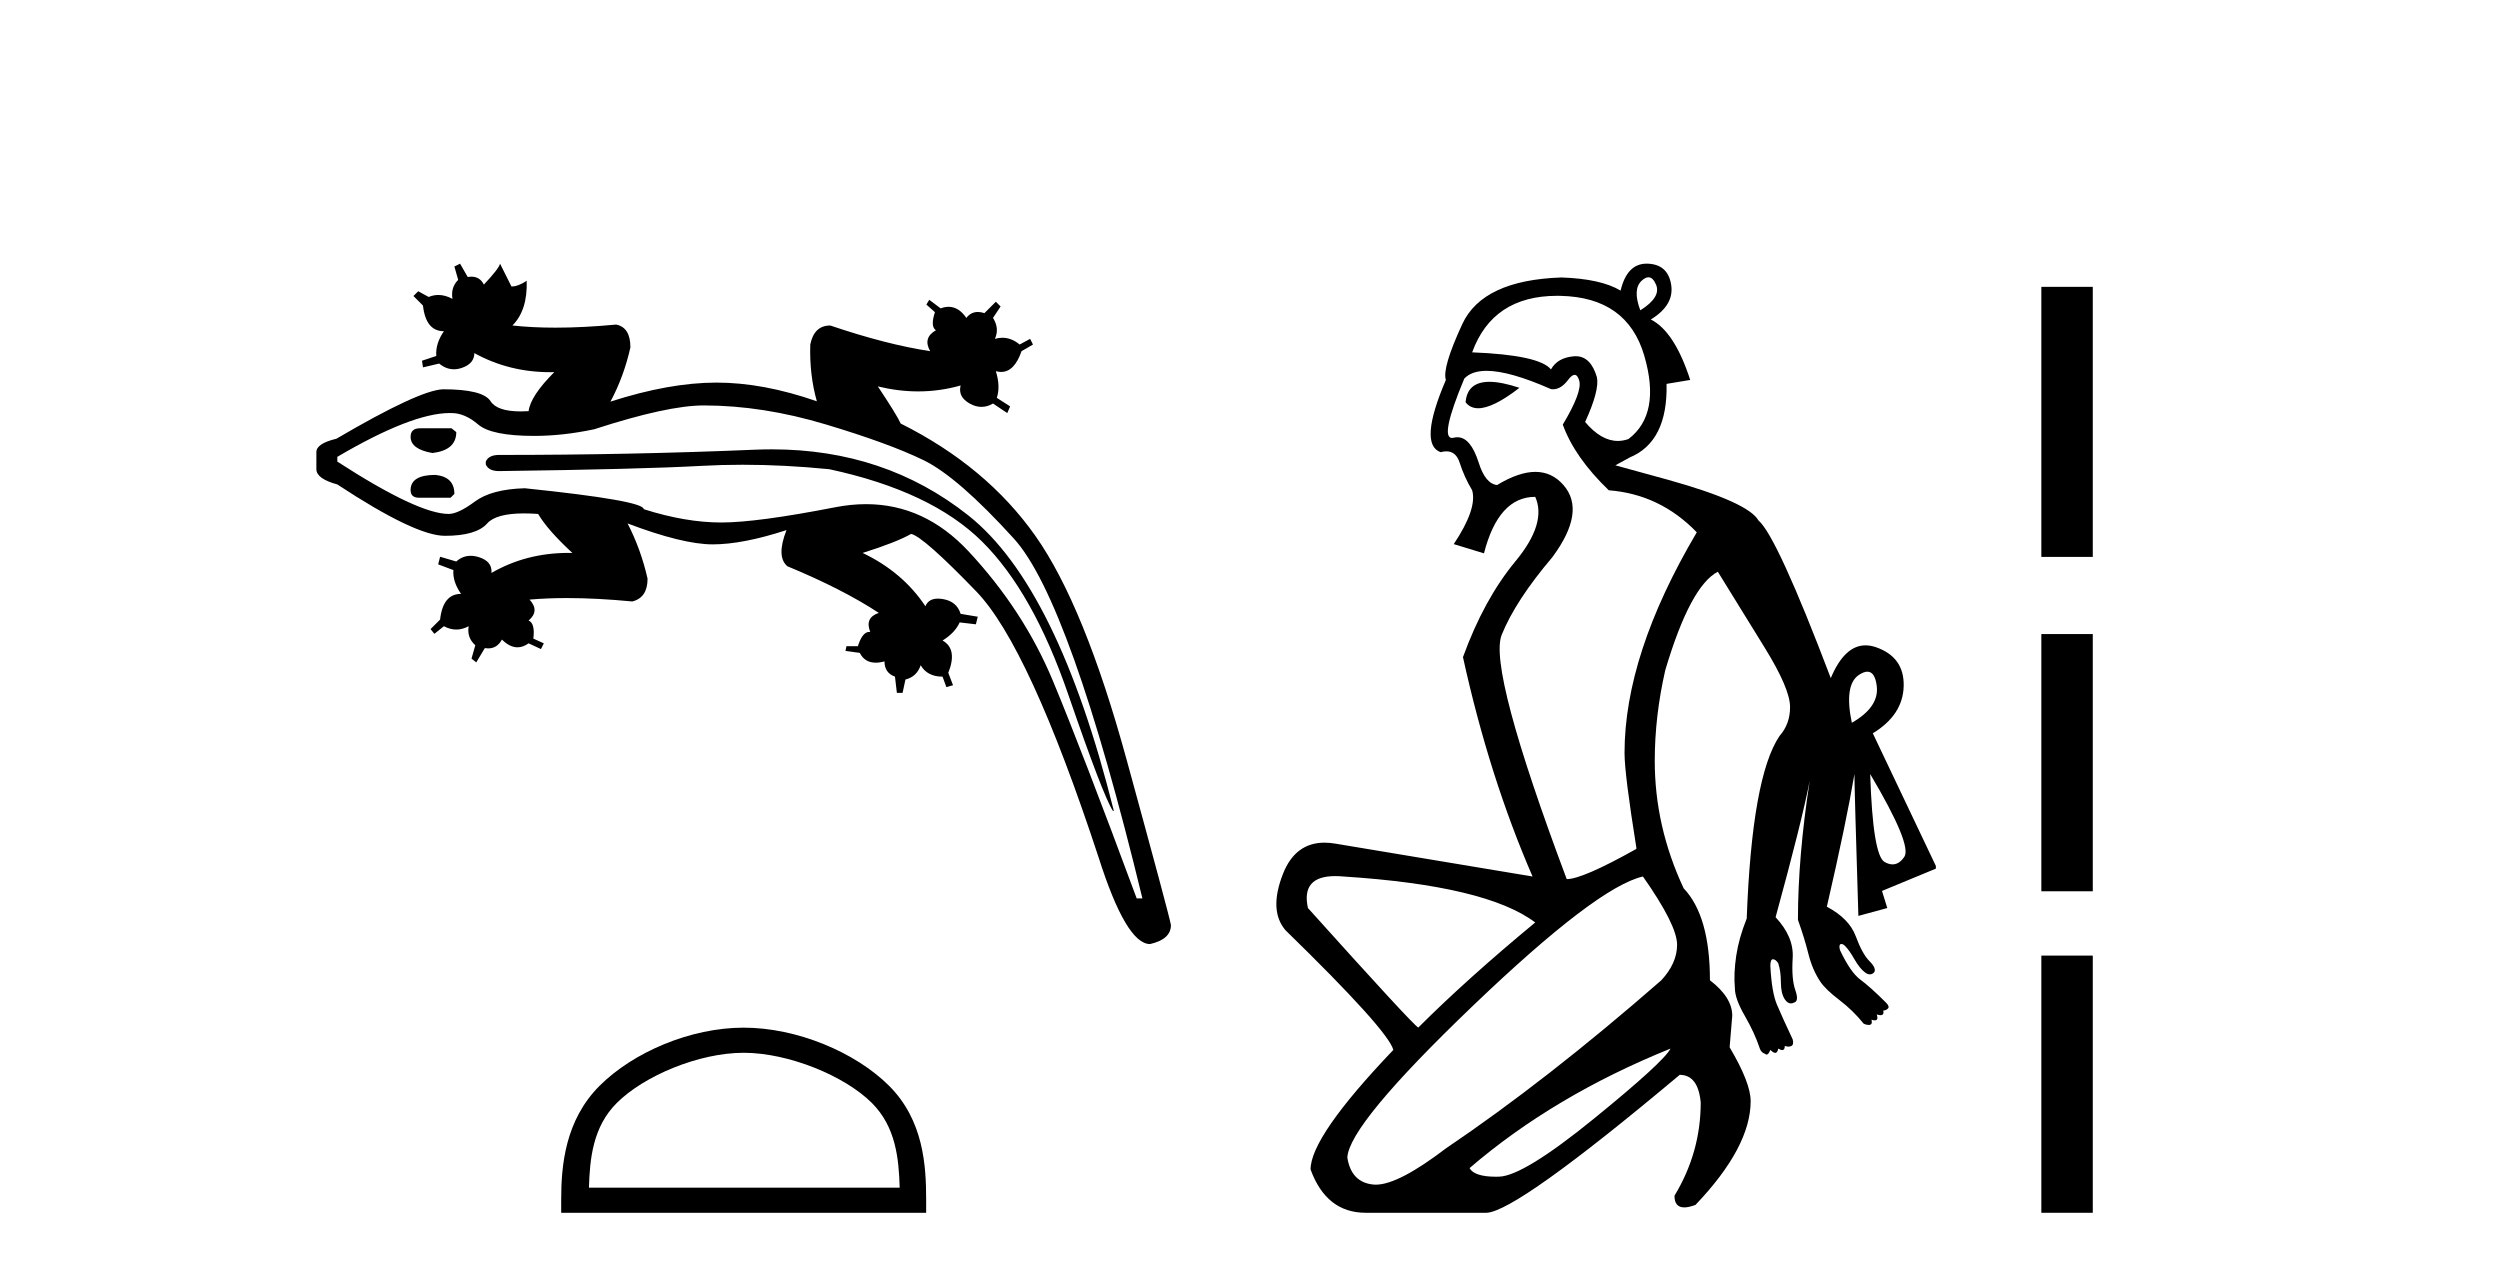
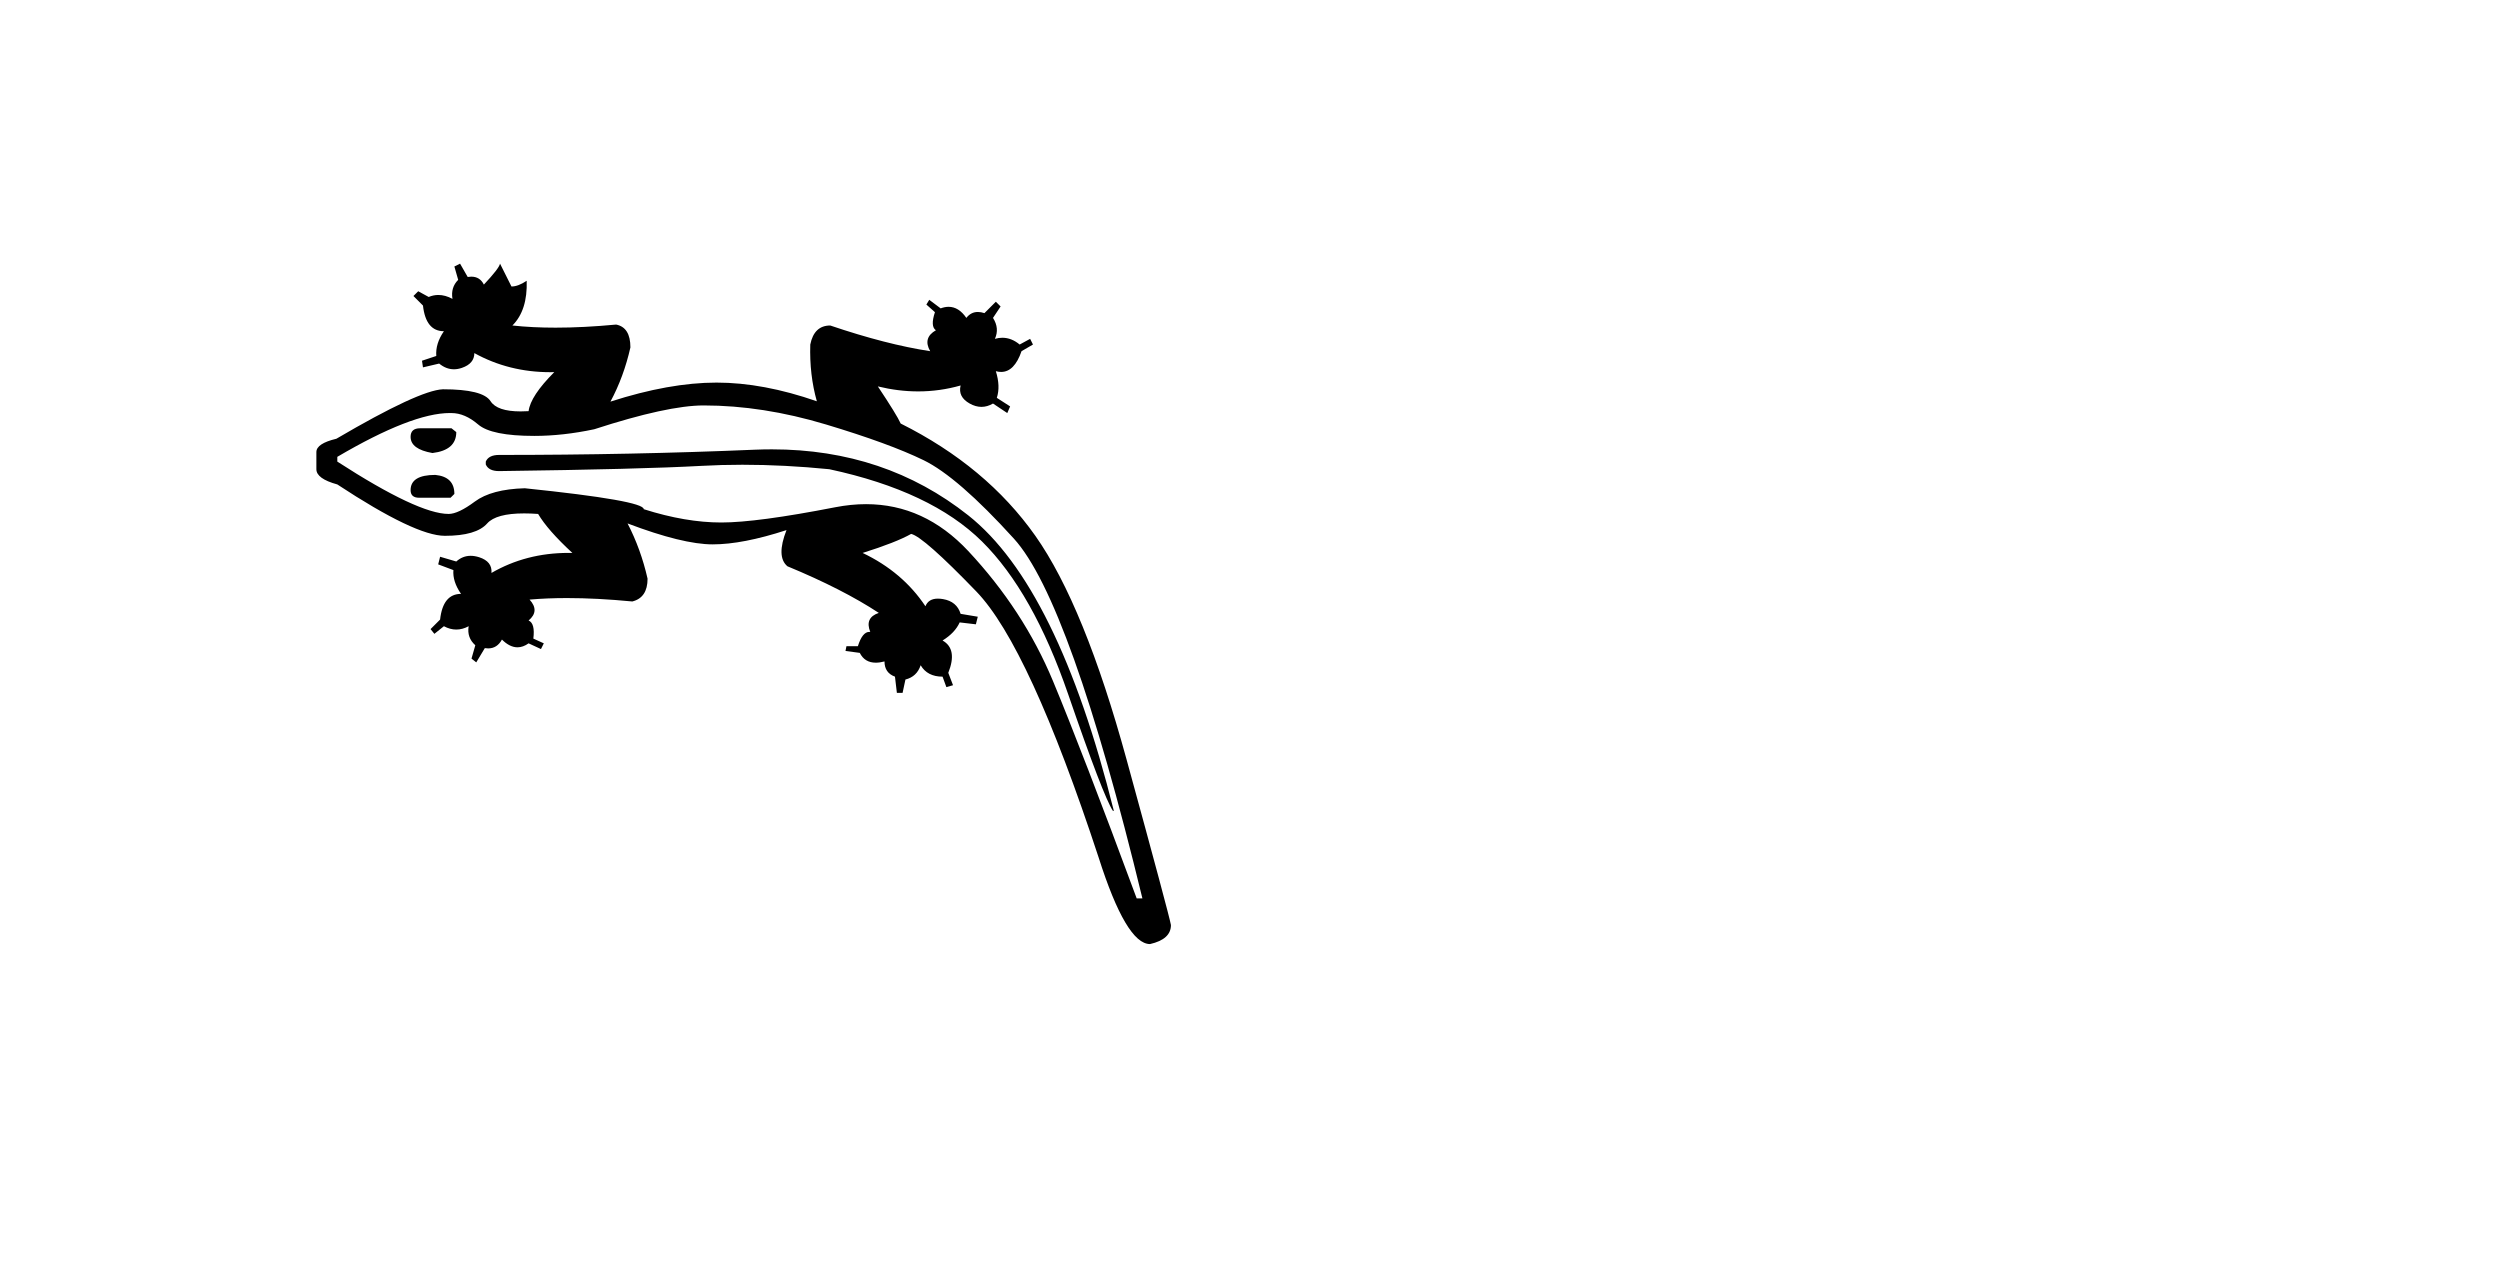
<svg xmlns="http://www.w3.org/2000/svg" width="80.0" height="41.0">
  <path d="M 26.139 12.841 L 26.139 12.841 Q 26.139 12.841 26.139 12.841 L 26.139 12.841 Q 26.139 12.841 26.139 12.841 ZM 13.443 13.705 Q 13.139 13.705 13.139 13.979 Q 13.139 14.375 13.839 14.497 Q 14.601 14.405 14.601 13.827 L 14.448 13.705 ZM 13.931 15.197 Q 13.139 15.197 13.139 15.684 Q 13.139 15.928 13.413 15.928 L 14.418 15.928 L 14.54 15.806 Q 14.54 15.258 13.931 15.197 ZM 24.702 14.379 Q 24.435 14.379 24.163 14.39 Q 20.204 14.558 15.971 14.558 Q 15.636 14.558 15.545 14.771 L 15.545 14.862 Q 15.636 15.075 15.971 15.075 Q 20.508 15.015 22.442 14.908 Q 23.087 14.872 23.757 14.872 Q 25.097 14.872 26.538 15.015 Q 29.796 15.715 31.426 17.329 Q 33.055 18.943 34.182 22.217 Q 35.308 25.49 35.613 25.947 L 35.643 25.947 Q 33.847 18.76 30.984 16.491 Q 28.318 14.379 24.702 14.379 ZM 22.518 12.974 Q 24.406 12.974 26.431 13.583 Q 28.457 14.192 29.553 14.725 Q 30.649 15.258 32.446 17.238 Q 34.243 19.217 36.557 28.749 L 36.374 28.749 Q 34.638 24.059 33.694 21.79 Q 32.75 19.522 30.984 17.633 Q 29.58 16.133 27.714 16.133 Q 27.233 16.133 26.721 16.233 Q 24.224 16.72 23.082 16.72 Q 21.94 16.72 20.6 16.294 Q 20.6 16.019 16.793 15.624 Q 15.727 15.654 15.195 16.05 Q 14.662 16.446 14.357 16.446 Q 13.383 16.446 10.794 14.771 L 10.794 14.619 Q 13.18 13.217 14.397 13.217 Q 14.423 13.217 14.448 13.218 Q 14.875 13.218 15.301 13.583 Q 15.727 13.949 17.098 13.949 Q 18.011 13.949 19.016 13.736 Q 21.361 12.974 22.518 12.974 ZM 14.722 8.437 L 14.54 8.528 L 14.662 8.955 Q 14.418 9.198 14.479 9.564 Q 14.248 9.439 14.027 9.439 Q 13.87 9.439 13.718 9.503 L 13.383 9.32 L 13.23 9.472 L 13.535 9.777 Q 13.626 10.599 14.205 10.599 Q 13.931 10.995 13.961 11.391 L 13.504 11.543 L 13.535 11.756 L 14.053 11.634 Q 14.276 11.817 14.526 11.817 Q 14.651 11.817 14.783 11.771 Q 15.179 11.634 15.179 11.299 Q 16.284 11.91 17.61 11.91 Q 17.674 11.91 17.737 11.908 L 17.737 11.908 Q 16.976 12.67 16.915 13.157 Q 16.781 13.165 16.66 13.165 Q 15.907 13.165 15.697 12.837 Q 15.453 12.457 14.174 12.457 Q 13.413 12.487 10.764 14.04 Q 10.124 14.192 10.124 14.466 L 10.124 15.015 Q 10.124 15.319 10.794 15.502 Q 13.291 17.146 14.235 17.146 Q 15.24 17.146 15.59 16.75 Q 15.875 16.429 16.773 16.429 Q 16.98 16.429 17.22 16.446 Q 17.524 16.963 18.316 17.694 Q 18.254 17.693 18.192 17.693 Q 16.834 17.693 15.727 18.334 Q 15.758 17.968 15.332 17.831 Q 15.189 17.786 15.061 17.786 Q 14.804 17.786 14.601 17.968 L 14.083 17.816 L 14.022 18.06 L 14.509 18.243 Q 14.479 18.608 14.753 19.004 Q 14.174 19.004 14.083 19.826 L 13.778 20.131 L 13.9 20.283 L 14.205 20.039 Q 14.403 20.146 14.601 20.146 Q 14.799 20.146 14.997 20.039 L 14.997 20.039 Q 14.936 20.405 15.21 20.648 L 15.088 21.075 L 15.24 21.196 L 15.514 20.74 Q 15.57 20.749 15.622 20.749 Q 15.908 20.749 16.062 20.466 Q 16.311 20.714 16.56 20.714 Q 16.737 20.714 16.915 20.587 L 17.311 20.77 L 17.402 20.587 L 17.067 20.435 Q 17.128 19.948 16.915 19.856 Q 17.28 19.552 16.946 19.187 Q 17.506 19.138 18.144 19.138 Q 19.102 19.138 20.234 19.247 Q 20.722 19.126 20.722 18.517 Q 20.508 17.573 20.082 16.75 L 20.082 16.75 Q 21.848 17.42 22.808 17.42 Q 23.767 17.42 25.168 16.963 L 25.168 16.963 Q 24.833 17.816 25.198 18.121 Q 26.964 18.852 28.122 19.613 Q 27.665 19.765 27.848 20.222 Q 27.833 20.22 27.819 20.22 Q 27.595 20.22 27.452 20.679 L 27.086 20.679 L 27.056 20.831 L 27.513 20.892 Q 27.67 21.206 28.025 21.206 Q 28.152 21.206 28.304 21.166 Q 28.304 21.531 28.639 21.653 L 28.7 22.171 L 28.883 22.171 L 28.974 21.745 Q 29.34 21.653 29.461 21.288 Q 29.675 21.653 30.162 21.653 L 30.284 21.988 L 30.497 21.927 L 30.345 21.531 Q 30.649 20.77 30.162 20.496 Q 30.558 20.252 30.71 19.917 L 31.228 19.978 L 31.289 19.735 L 30.74 19.643 Q 30.619 19.247 30.177 19.171 Q 30.089 19.156 30.013 19.156 Q 29.711 19.156 29.614 19.4 Q 28.883 18.303 27.604 17.694 Q 28.67 17.359 29.157 17.085 Q 29.553 17.177 31.243 18.928 Q 32.933 20.679 35.156 27.439 Q 36.039 30.21 36.801 30.21 Q 37.47 30.058 37.47 29.601 Q 37.41 29.266 36.054 24.318 Q 34.699 19.369 33.131 17.146 Q 31.563 14.923 28.822 13.553 Q 28.7 13.279 28.091 12.365 L 28.091 12.365 Q 28.747 12.525 29.381 12.525 Q 30.073 12.525 30.74 12.335 L 30.74 12.335 Q 30.649 12.7 31.03 12.913 Q 31.22 13.02 31.407 13.02 Q 31.593 13.02 31.776 12.913 L 32.233 13.218 L 32.324 13.005 L 31.898 12.731 Q 32.019 12.365 31.867 11.878 L 31.867 11.878 Q 31.956 11.902 32.037 11.902 Q 32.46 11.902 32.689 11.238 L 33.055 11.025 L 32.964 10.843 L 32.629 11.025 Q 32.368 10.808 32.075 10.808 Q 31.959 10.808 31.837 10.843 Q 31.989 10.508 31.776 10.173 L 32.019 9.807 L 31.867 9.655 L 31.502 10.02 Q 31.389 9.983 31.291 9.983 Q 31.071 9.983 30.923 10.173 Q 30.68 9.818 30.355 9.818 Q 30.234 9.818 30.101 9.868 L 29.736 9.594 L 29.644 9.746 L 29.918 9.99 Q 29.766 10.447 29.949 10.568 Q 29.522 10.812 29.766 11.238 Q 28.365 11.025 26.568 10.416 Q 26.051 10.416 25.929 11.025 Q 25.899 11.993 26.139 12.841 L 26.139 12.841 Q 24.422 12.243 22.929 12.243 Q 21.422 12.243 19.534 12.852 Q 19.96 12.061 20.173 11.117 Q 20.173 10.477 19.717 10.386 Q 18.67 10.485 17.778 10.485 Q 17.034 10.485 16.397 10.416 Q 16.885 9.929 16.854 8.985 L 16.854 8.985 Q 16.58 9.168 16.367 9.168 L 16.001 8.437 Q 15.971 8.589 15.484 9.107 Q 15.357 8.853 15.082 8.853 Q 15.027 8.853 14.966 8.863 L 14.722 8.437 Z" style="fill:#000000;stroke:none" />
-   <path d="M 23.797 33.689 C 25.234 33.689 27.032 34.427 27.902 35.297 C 28.663 36.058 28.763 37.068 28.79 38.005 L 18.846 38.005 C 18.874 37.068 18.974 36.058 19.735 35.297 C 20.605 34.427 22.361 33.689 23.797 33.689 ZM 23.797 32.885 C 22.093 32.885 20.26 33.672 19.185 34.747 C 18.083 35.849 17.958 37.3 17.958 38.386 L 17.958 38.809 L 29.637 38.809 L 29.637 38.386 C 29.637 37.3 29.554 35.849 28.452 34.747 C 27.377 33.672 25.501 32.885 23.797 32.885 Z" style="fill:#000000;stroke:none" />
-   <path d="M 52.75 8.873 Q 52.894 8.873 52.994 9.11 Q 53.162 9.509 52.49 9.93 Q 52.237 9.257 52.532 8.984 Q 52.651 8.873 52.75 8.873 ZM 47.662 12.218 Q 46.953 12.218 46.899 12.872 Q 47.046 13.064 47.303 13.064 Q 47.777 13.064 48.622 12.41 Q 48.046 12.218 47.662 12.218 ZM 49.831 9.466 Q 49.878 9.466 49.925 9.467 Q 52.069 9.509 52.616 11.38 Q 53.162 13.251 52.111 14.049 Q 51.94 14.11 51.771 14.11 Q 51.235 14.11 50.724 13.503 Q 51.186 12.494 51.102 12.074 Q 50.904 11.399 50.424 11.399 Q 50.396 11.399 50.367 11.401 Q 49.841 11.443 49.631 11.821 Q 49.253 11.359 47.109 11.275 Q 47.766 9.466 49.831 9.466 ZM 59.757 21.494 Q 59.999 21.494 60.056 21.952 Q 60.14 22.625 59.258 23.129 Q 59.005 21.91 59.489 21.595 Q 59.643 21.494 59.757 21.494 ZM 59.846 24.769 L 59.846 24.769 Q 61.191 27.039 60.939 27.417 Q 60.777 27.66 60.563 27.66 Q 60.444 27.66 60.309 27.585 Q 59.93 27.375 59.846 24.769 ZM 47.57 11.867 Q 48.308 11.867 49.631 12.452 Q 49.664 12.457 49.696 12.457 Q 49.953 12.457 50.178 12.158 Q 50.3 11.995 50.388 11.995 Q 50.481 11.995 50.535 12.179 Q 50.64 12.536 50.009 13.587 Q 50.388 14.638 51.481 15.689 Q 53.12 15.815 54.297 17.034 Q 51.985 20.943 51.985 24.096 Q 51.985 24.769 52.363 27.123 L 52.363 27.165 Q 50.64 28.132 50.135 28.132 Q 47.613 21.406 48.055 20.313 Q 48.496 19.22 49.673 17.833 Q 50.766 16.361 50.03 15.521 Q 49.663 15.1 49.132 15.1 Q 48.601 15.1 47.907 15.521 Q 47.529 15.479 47.319 14.806 Q 47.06 13.992 46.638 13.992 Q 46.581 13.992 46.52 14.007 Q 46.491 14.015 46.466 14.015 Q 46.065 14.015 46.857 12.116 Q 47.089 11.867 47.57 11.867 ZM 42.728 28.035 Q 42.85 28.035 42.989 28.048 Q 47.571 28.342 49.127 29.519 Q 46.941 31.327 45.385 32.882 Q 45.217 32.798 41.854 29.057 Q 41.627 28.035 42.728 28.035 ZM 53.456 33.555 Q 53.246 33.975 50.997 35.804 Q 48.748 37.632 47.971 37.653 Q 47.919 37.655 47.87 37.655 Q 47.182 37.655 47.025 37.38 Q 49.715 35.068 53.456 33.555 ZM 52.574 28.048 Q 53.667 29.603 53.667 30.234 Q 53.667 30.822 53.162 31.369 Q 49.505 34.564 46.268 36.749 Q 44.749 37.909 44.028 37.909 Q 43.991 37.909 43.956 37.906 Q 43.241 37.842 43.115 37.044 Q 43.157 35.993 47.13 32.188 Q 51.102 28.384 52.574 28.048 ZM 52.691 8.437 Q 52.064 8.437 51.859 9.299 Q 51.228 8.921 49.967 8.879 Q 47.445 8.963 46.793 10.371 Q 46.142 11.779 46.268 12.158 Q 45.385 14.217 46.1 14.47 Q 46.199 14.443 46.284 14.443 Q 46.594 14.443 46.709 14.806 Q 46.857 15.268 47.109 15.689 Q 47.277 16.277 46.52 17.412 L 47.487 17.707 Q 47.95 15.899 49.127 15.899 Q 49.505 16.74 48.496 17.959 Q 47.487 19.178 46.815 21.028 Q 47.655 24.853 49.042 28.048 L 42.737 26.997 Q 42.552 26.965 42.385 26.965 Q 41.448 26.965 41.055 27.964 Q 40.593 29.141 41.139 29.771 Q 44.418 32.966 44.587 33.597 Q 41.938 36.371 41.938 37.422 Q 42.443 38.809 43.704 38.809 L 47.571 38.809 Q 48.538 38.767 53.751 34.395 Q 54.339 34.395 54.423 35.278 Q 54.423 36.876 53.583 38.263 Q 53.583 38.637 53.897 38.637 Q 54.043 38.637 54.255 38.557 Q 56.021 36.707 56.021 35.236 Q 56.021 34.648 55.348 33.513 L 55.432 32.504 Q 55.432 31.915 54.718 31.369 Q 54.718 29.309 53.877 28.426 Q 52.952 26.45 52.952 24.348 Q 52.952 22.919 53.288 21.448 Q 54.087 18.757 54.97 18.295 Q 55.642 19.388 56.462 20.712 Q 57.282 22.036 57.282 22.625 Q 57.282 23.171 56.946 23.55 Q 56.063 24.853 55.895 29.393 Q 55.642 30.024 55.558 30.591 Q 55.474 31.159 55.516 31.621 Q 55.516 31.957 55.832 32.504 Q 56.147 33.05 56.315 33.555 Q 56.357 33.681 56.483 33.723 Q 56.507 33.747 56.531 33.747 Q 56.591 33.747 56.651 33.597 Q 56.747 33.692 56.808 33.692 Q 56.881 33.692 56.903 33.555 Q 56.982 33.602 57.032 33.602 Q 57.114 33.602 57.114 33.471 Q 57.177 33.492 57.229 33.492 Q 57.282 33.492 57.324 33.471 Q 57.408 33.429 57.366 33.26 Q 57.03 32.546 56.861 32.146 Q 56.693 31.747 56.651 30.906 Q 56.651 30.696 56.735 30.696 Q 56.819 30.696 56.903 30.822 Q 56.988 31.074 56.988 31.432 Q 56.988 31.789 57.114 31.978 Q 57.201 32.109 57.308 32.109 Q 57.356 32.109 57.408 32.083 Q 57.576 32.041 57.45 31.684 Q 57.324 31.327 57.366 30.654 Q 57.408 29.981 56.819 29.351 Q 57.66 26.282 57.912 24.979 L 57.912 24.979 Q 57.534 27.417 57.534 29.435 Q 57.744 30.024 57.87 30.528 Q 57.996 31.032 58.249 31.411 Q 58.417 31.663 58.858 31.999 Q 59.3 32.336 59.636 32.756 Q 59.72 32.798 59.804 32.798 Q 59.93 32.798 59.888 32.63 L 59.888 32.63 Q 59.951 32.651 59.993 32.651 Q 60.119 32.651 60.056 32.462 L 60.056 32.462 Q 60.128 32.486 60.176 32.486 Q 60.297 32.486 60.266 32.336 Q 60.351 32.336 60.414 32.273 Q 60.477 32.209 60.351 32.083 Q 59.846 31.579 59.531 31.348 Q 59.216 31.116 58.879 30.402 Q 58.837 30.234 58.9 30.213 Q 58.913 30.208 58.926 30.208 Q 58.98 30.208 59.047 30.276 Q 59.174 30.402 59.342 30.696 Q 59.51 30.99 59.678 31.116 Q 59.762 31.18 59.836 31.18 Q 59.909 31.18 59.972 31.116 Q 60.056 30.99 59.825 30.759 Q 59.594 30.528 59.384 29.96 Q 59.174 29.393 58.459 29.015 Q 59.089 26.282 59.342 24.769 Q 59.342 25.231 59.468 29.309 L 60.393 29.057 L 60.224 28.51 L 61.948 27.796 L 61.948 27.711 L 59.93 23.466 Q 60.897 22.877 60.918 21.952 Q 60.939 21.028 60.035 20.712 Q 59.859 20.651 59.697 20.651 Q 59.025 20.651 58.585 21.7 Q 56.861 17.16 56.273 16.656 Q 55.937 16.067 53.372 15.352 L 51.691 14.89 L 52.153 14.638 Q 53.372 14.133 53.33 12.284 L 54.087 12.158 Q 53.583 10.602 52.826 10.224 Q 53.583 9.761 53.477 9.11 Q 53.372 8.458 52.721 8.437 Q 52.706 8.437 52.691 8.437 Z" style="fill:#000000;stroke:none" />
-   <path d="M 65.323 9.179 L 65.323 17.821 L 66.969 17.821 L 66.969 9.179 L 65.323 9.179 M 65.323 20.29 L 65.323 28.521 L 66.969 28.521 L 66.969 20.29 L 65.323 20.29 M 65.323 30.579 L 65.323 38.809 L 66.969 38.809 L 66.969 30.579 L 65.323 30.579 Z" style="fill:#000000;stroke:none" />
</svg>